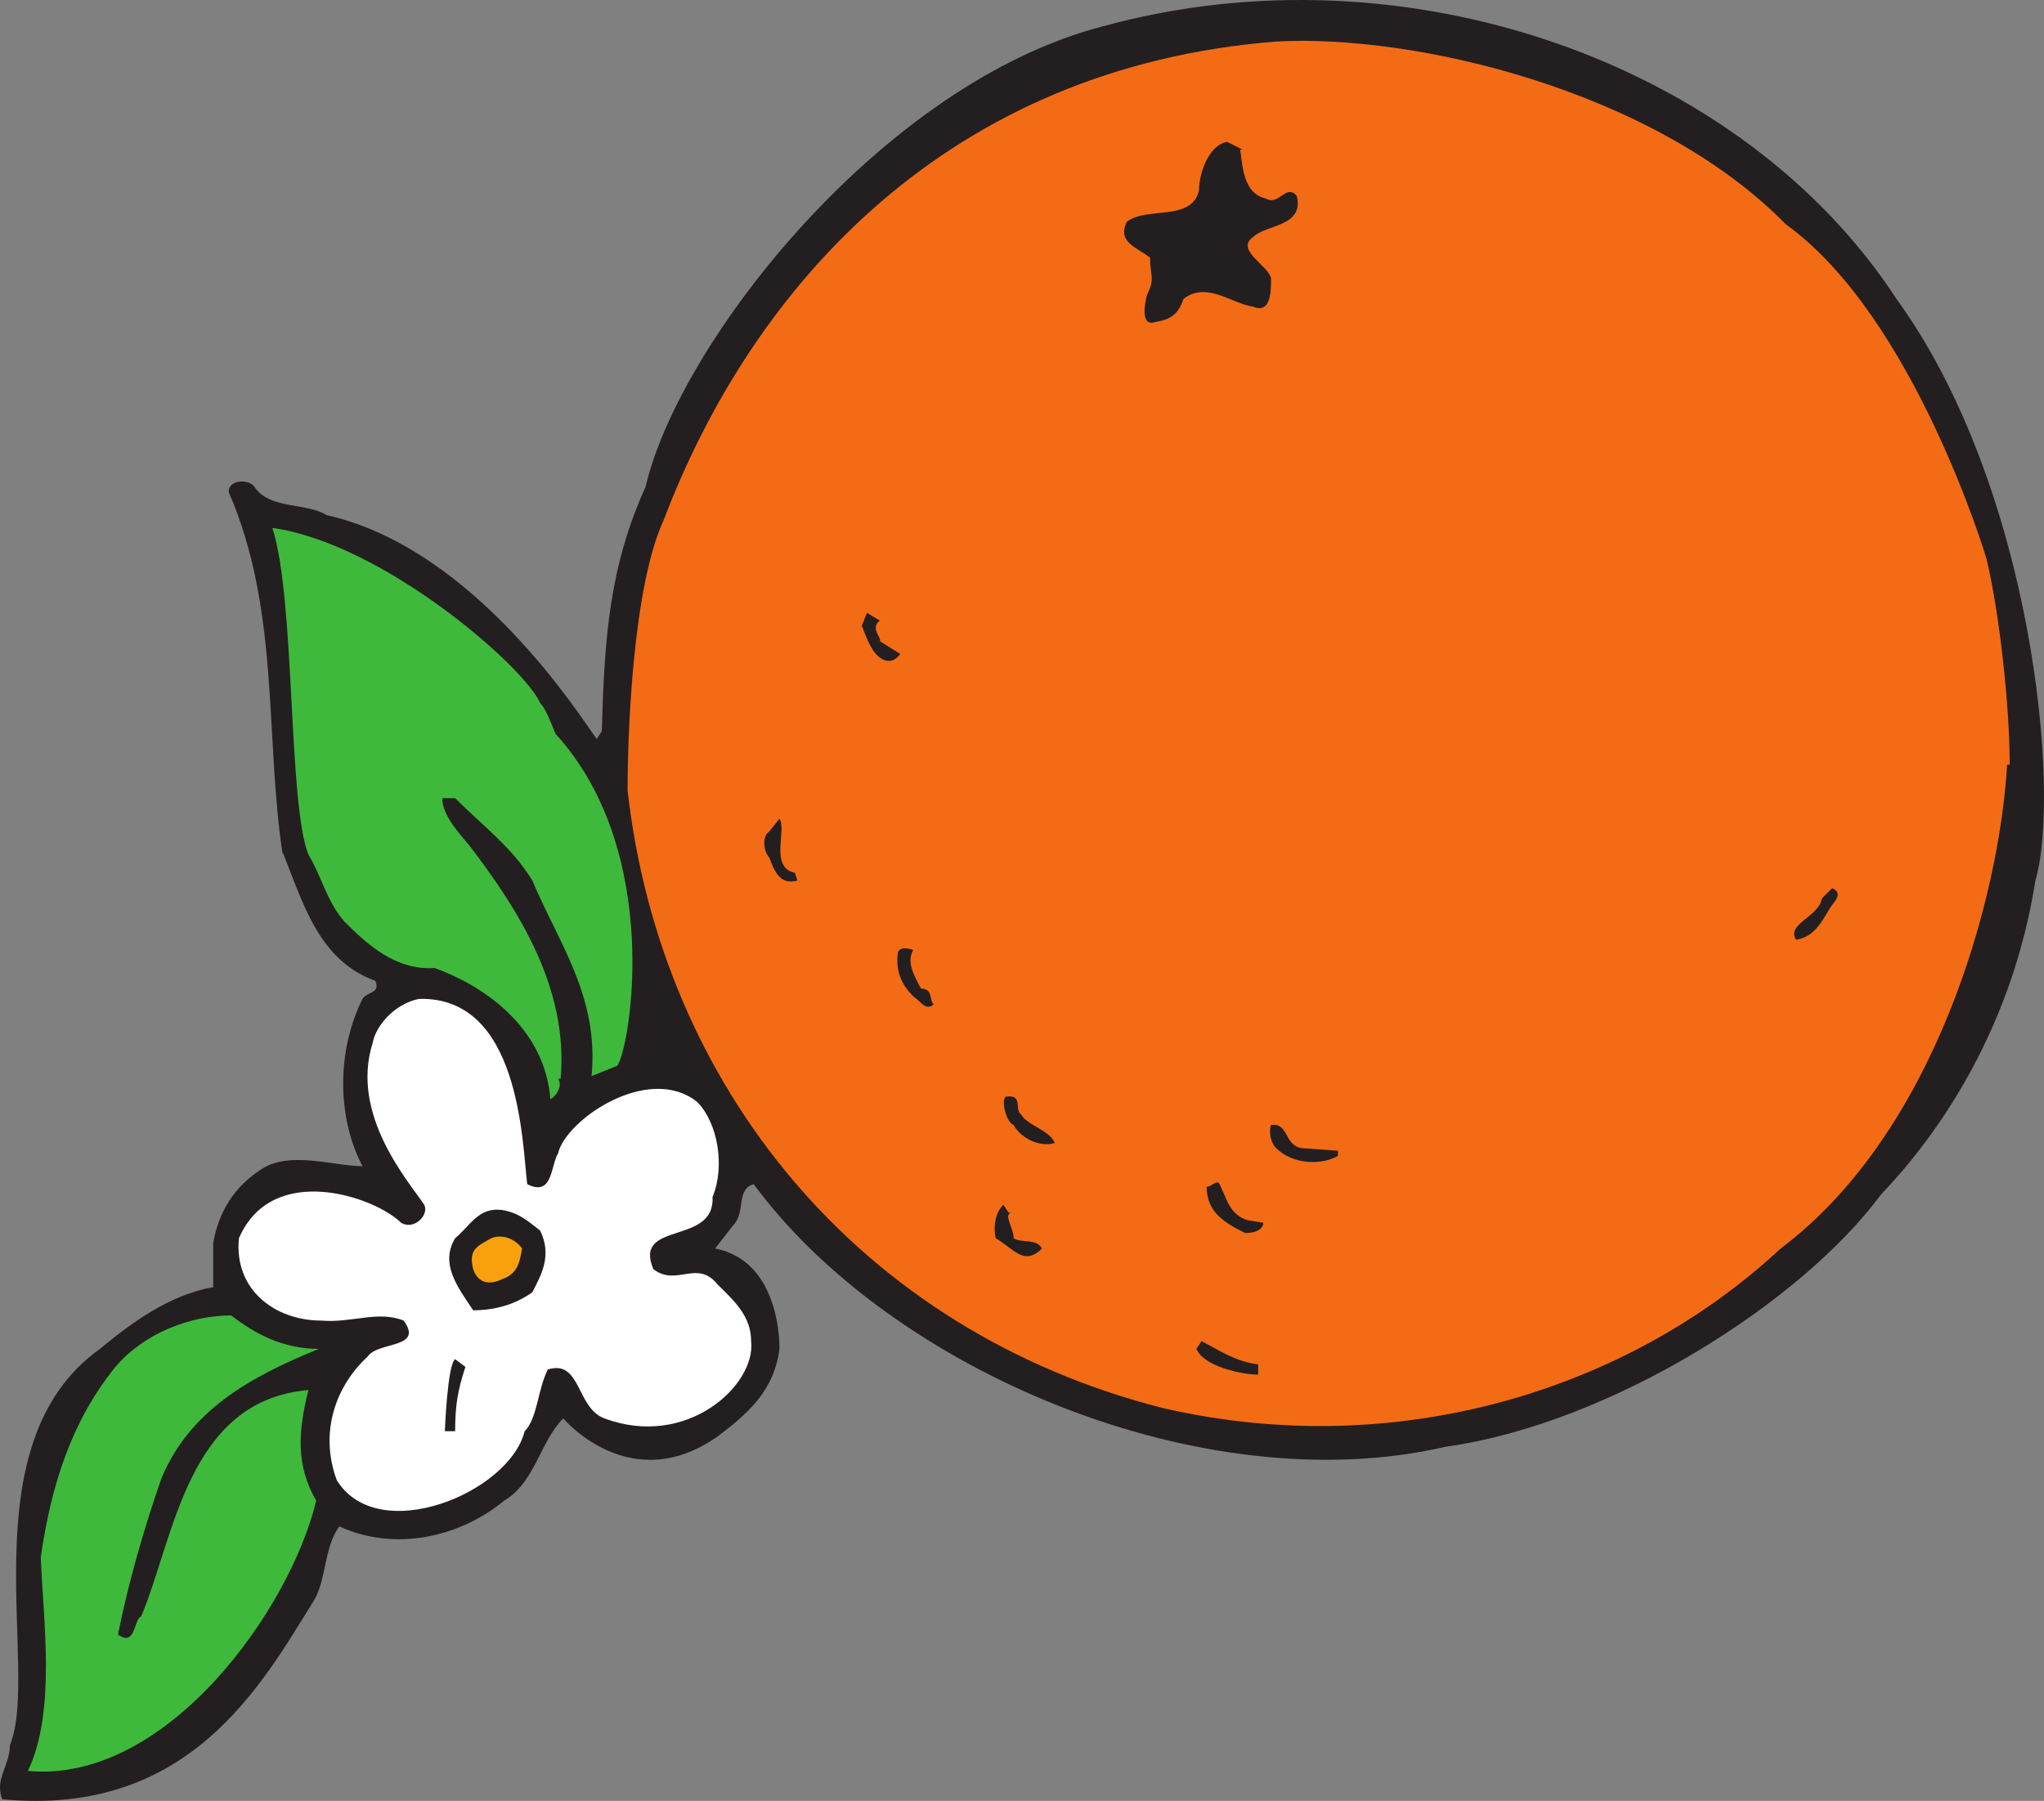
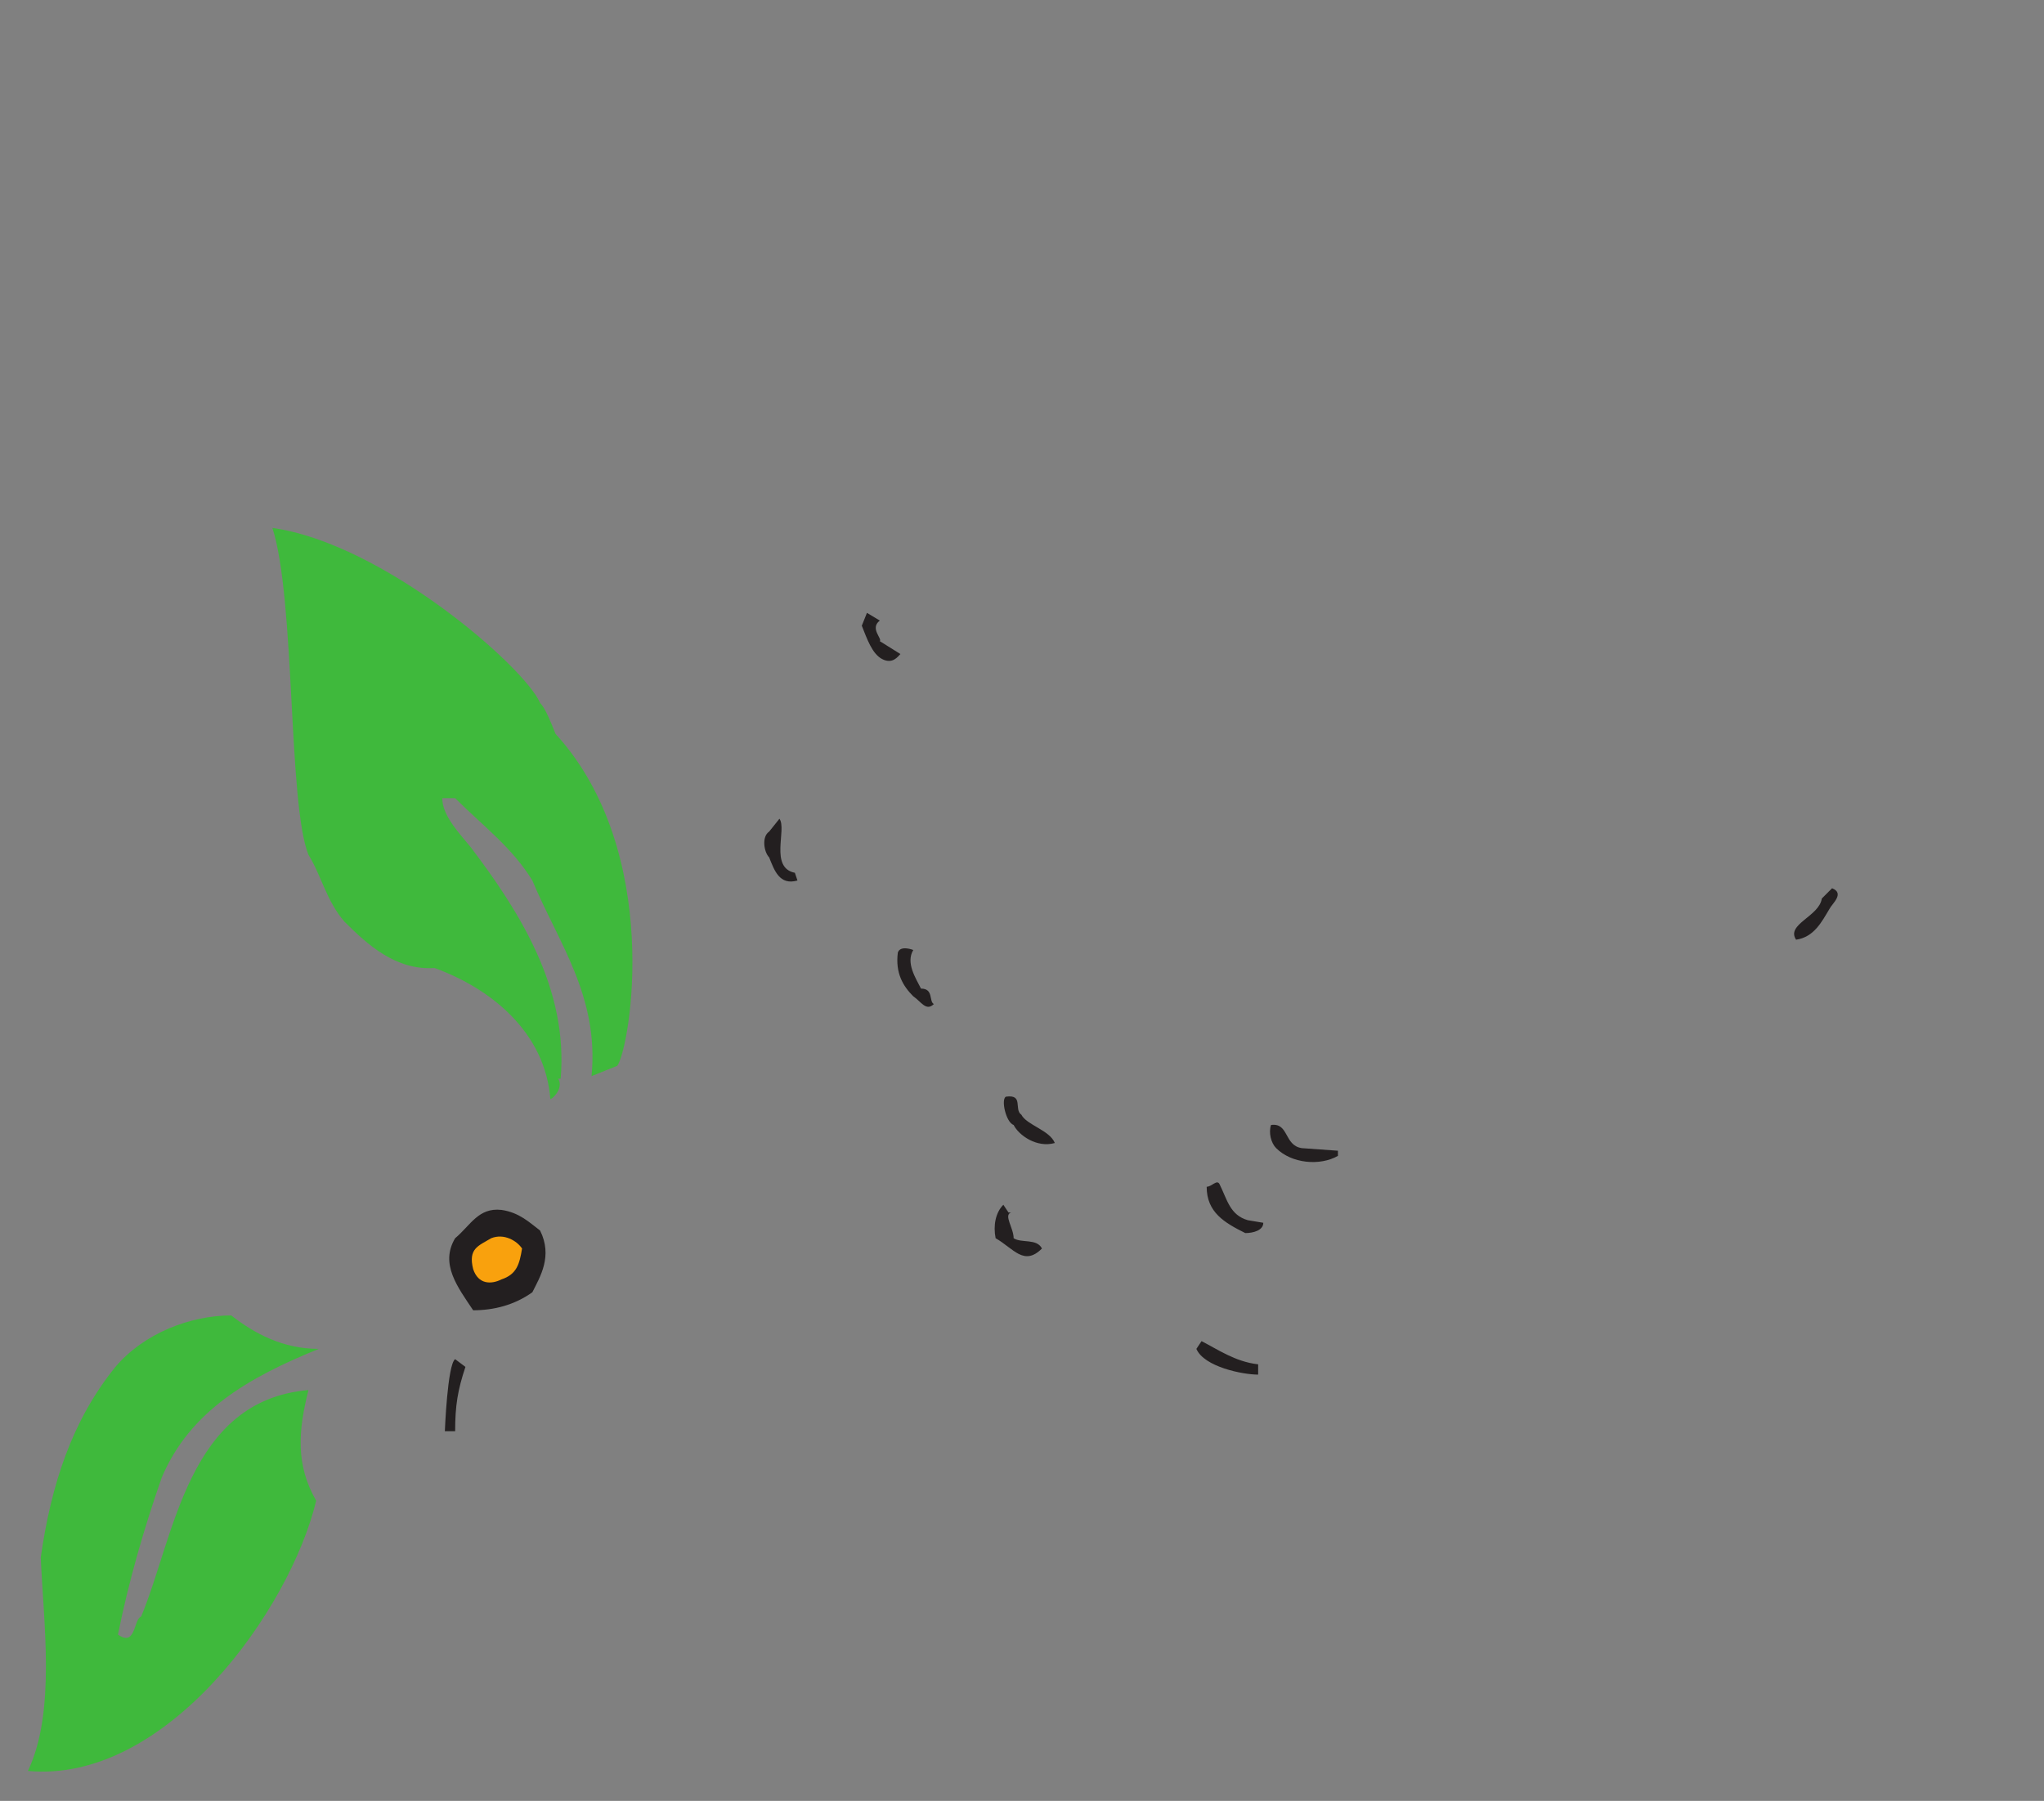
<svg xmlns="http://www.w3.org/2000/svg" width="595.627" height="524.836">
  <rect width="100%" height="100%" fill="#808080" stroke="none" />
-   <path fill="#231f20" fill-rule="evenodd" d="M552.63 87.106c39.75 54.75 48 144 40.5 169.5-6.75 42.75-27.75 73.5-45 91.5-23.25 31.5-78.75 66.75-126.75 73.5-71.25 16.5-162-22.5-201.75-76.5-5.25 1.5-2.25 8.25-6 12l-5.25 6.75c19.5 3.75 18.75 29.25 18.75 29.25-1.5 12-9 18.75-18 25.5-25.5 18-45-5.25-45-5.25-6.75 6.75-8.25 18.75-17.25 24-12.75 10.5-31.5 15-48 7.5-4.5 6-3.75 15.75-7.5 21.75-15 24-36 63-90.75 57.75-2.25-6 2.25-9.75 2.25-15.75 9-21.75-12.75-87.75 26.25-115.5 9-7.5 20.25-15.75 33-18v-12.75c1.5-9 6-16.5 14.25-21.75s21-.75 29.25-.75c-7.5-14.25-7.5-33.75 0-48.75 1.5-2.25 5.25-1.5 3.75-5.25-16.5-6-21-22.5-27-37.5v.75c-5.25-34.5-.75-71.25-15.75-105.75 0-3.75 6-3.75 7.5-1.5 4.5 6.75 15 4.5 21 8.25 43.5 9.75 74.25 59.25 78.75 65.25l1.5-2.25c.75-27.75 2.25-48 12.75-71.25 9.75-42 69-117.75 133.5-134.25 87.75-24 186 10.5 231 79.5" />
-   <path fill="#f46b16" fill-rule="evenodd" d="M520.38 65.356c37.5 27 58.5 97.5 58.5 97.5 3.75 15.75 6.75 42.75 6.75 60h-.75c-2.25 39-21 107.25-66 141-44.25 41.25-111.75 62.25-180 46.5-88.5-22.5-146.25-93.75-156-180 0-16.5 1.5-59.25 10.5-78.75 26.25-69 83.25-132 178.5-139.5 40.5-2.25 110.25 14.25 148.5 53.25" />
-   <path fill="#231f20" fill-rule="evenodd" d="M361.38 43.606c.75 4.5.75 12.75 7.5 14.25 3.75 2.25 6-4.5 9-.75 2.25 9-9 8.25-12.75 12-5.25 3.75 4.5 8.25 5.25 12 0 3.75 0 10.5-5.25 8.25-6-.75-13.5-7.5-20.25-2.25-1.5 4.5-3.75 6-8.25 6.75-4.5 1.5-3-6-2.25-8.25 2.25-4.5.75-5.25.75-10.5-3.75-3-9.75-4.5-6.75-10.5 6-4.5 18.75 0 21-9 0-5.25 3-13.5 8.25-14.25l4.5 2.25h-.75" />
  <path fill="#3fb93c" fill-rule="evenodd" d="M157.38 204.856c1.5 1.5 3 5.25 4.5 9 31.5 34.5 21.75 91.5 18 96.75l-7.5 3c2.25-23.25-9.75-39-17.25-57-6-9.75-14.25-15.75-22.5-24h-3.75c0 5.25 5.25 10.5 8.25 14.25 14.25 18.75 28.5 41.25 26.25 67.5h-.75c1.5 2.25-.75 5.25-2.25 6-1.5-19.5-17.25-32.25-33.75-38.25-11.25.75-19.5-6.75-26.25-13.5-5.25-6-6.75-13.5-10.5-19.5-6-15-3.75-74.25-10.5-95.25 32.25 4.5 73.5 40.5 78 51" />
  <path fill="#231f20" fill-rule="evenodd" d="M256.38 180.856c-3 2.25.75 5.25 0 6l6 3.75c-.75.75-2.25 3-5.25 1.5s-4.5-6-6-9.75l1.5-3.75 3.75 2.25m-24.75 73.5.75 2.25c-5.25 1.5-6.75-3-8.25-6.75-1.5-1.5-2.25-6 0-7.5l3-3.75c2.25 3-3 14.25 4.5 15.75m301.5 10.5c-2.25 3.75-4.5 8.25-9.75 9-3-4.5 6.75-6.75 7.5-12l3-3c3.75 1.5 0 4.5-.75 6m-267 12c-2.25 3.75.75 8.25 2.25 11.25 3.75 0 2.25 3.75 3.75 4.5-2.25 2.25-3.75-.75-6-2.25-3-3-5.25-6.75-4.5-12.75.75-2.25 4.5-.75 4.5-.75" />
-   <path fill="#fff" fill-rule="evenodd" d="M153.63 345.106c7.5 3.75 6.75-5.25 9-9 2.25-9.75 26.25-26.25 40.5-15 6 6 8.25 18.75 4.5 27.75.75 14.25-23.25 6.75-17.25 21 6.75 5.25 12.75-3 18.75 4.5 4.5 4.5 9.75 9 9.75 16.5 1.5 12.75-18.75 31.5-42.75 22.5-8.25-3-6.75-17.25-16.5-14.25-3 6-3 14.25-6.75 18-4.5 18-42.75 33.75-54.75 14.25-5.25-14.25 0-27.75 9-36 3-4.5 16.5-2.25 10.5-10.5-7.5-3-15 .75-24 0-13.5 0-25.5-9-24-24 9.75-22.5 39.75-12 47.25-4.5 3.75 2.25 8.25-2.25 6.75-5.25-4.5-6.75-21.75-26.25-15-47.25.75-4.5 6-11.25 13.5-12.75 29.25-.75 30 41.25 31.5 54" />
  <path fill="#231f20" fill-rule="evenodd" d="M297.63 324.856c1.5 3 8.25 4.5 9.75 8.25-5.25 1.5-10.5-2.25-12-5.25-2.25-.75-3.75-7.5-2.25-8.25 5.25-.75 2.25 3.75 4.5 5.25m92.25 10.5v1.5c-5.25 3-13.5 2.25-18-2.25-1.5-1.5-2.25-4.5-1.5-6.75 5.25-.75 3.75 6 9 6.75l10.5.75m-26.25 20.25 4.5.75c0 2.25-3 3-5.25 3-6-3-11.25-6-11.25-13.5 1.5 0 3-2.25 3.75-.75 2.25 4.5 3 9 8.25 10.5m-69-2.25c-2.25.75.75 4.5.75 7.5 2.25 1.5 6.75 0 8.25 3-5.25 5.25-8.25 0-13.5-3-.75-3.75 0-7.5 2.25-9.75l1.5 2.25h.75m-137.25 5.25c3.75 7.5 0 13.5-2.25 18-5.25 3.75-11.25 5.25-17.25 5.25-4.5-6.75-9.75-13.5-5.25-21 4.5-3.75 6.75-9 13.5-8.25 5.25.75 8.25 3.75 11.25 6" />
  <path fill="#f9a10d" fill-rule="evenodd" d="M152.13 363.856c-.75 4.5-1.5 7.5-6 9-3 1.5-6.75 1.5-8.25-3-1.5-6 1.5-6.75 5.25-9 3.75-1.5 7.5.75 9 3" />
  <path fill="#3fb93c" fill-rule="evenodd" d="M92.88 393.106c-20.25 8.25-37.5 18-45.75 37.5-5.25 15-9.75 30.75-12.75 45.75 5.25 3.75 4.5-4.5 6.75-5.25 9.75-23.25 13.5-63 48.75-66-3 12-3.75 21.75 2.25 32.25-7.5 31.5-43.5 82.5-84 78.75 8.25-17.25 4.5-43.5 3.75-62.25 3-21 9-39.75 21.75-55.5 8.25-9.75 21.75-15 33.75-15 6.75 5.25 15 9.75 25.5 9.75" />
  <path fill="#231f20" fill-rule="evenodd" d="M366.63 397.606v3c-4.5 0-15.75-2.25-18-7.5l1.5-2.25c4.5 2.25 9.75 6 16.5 6.75m-231 .75c-2.25 6.75-3 11.25-3 18.75h-3s.75-19.5 3-21l3 2.25" />
</svg>